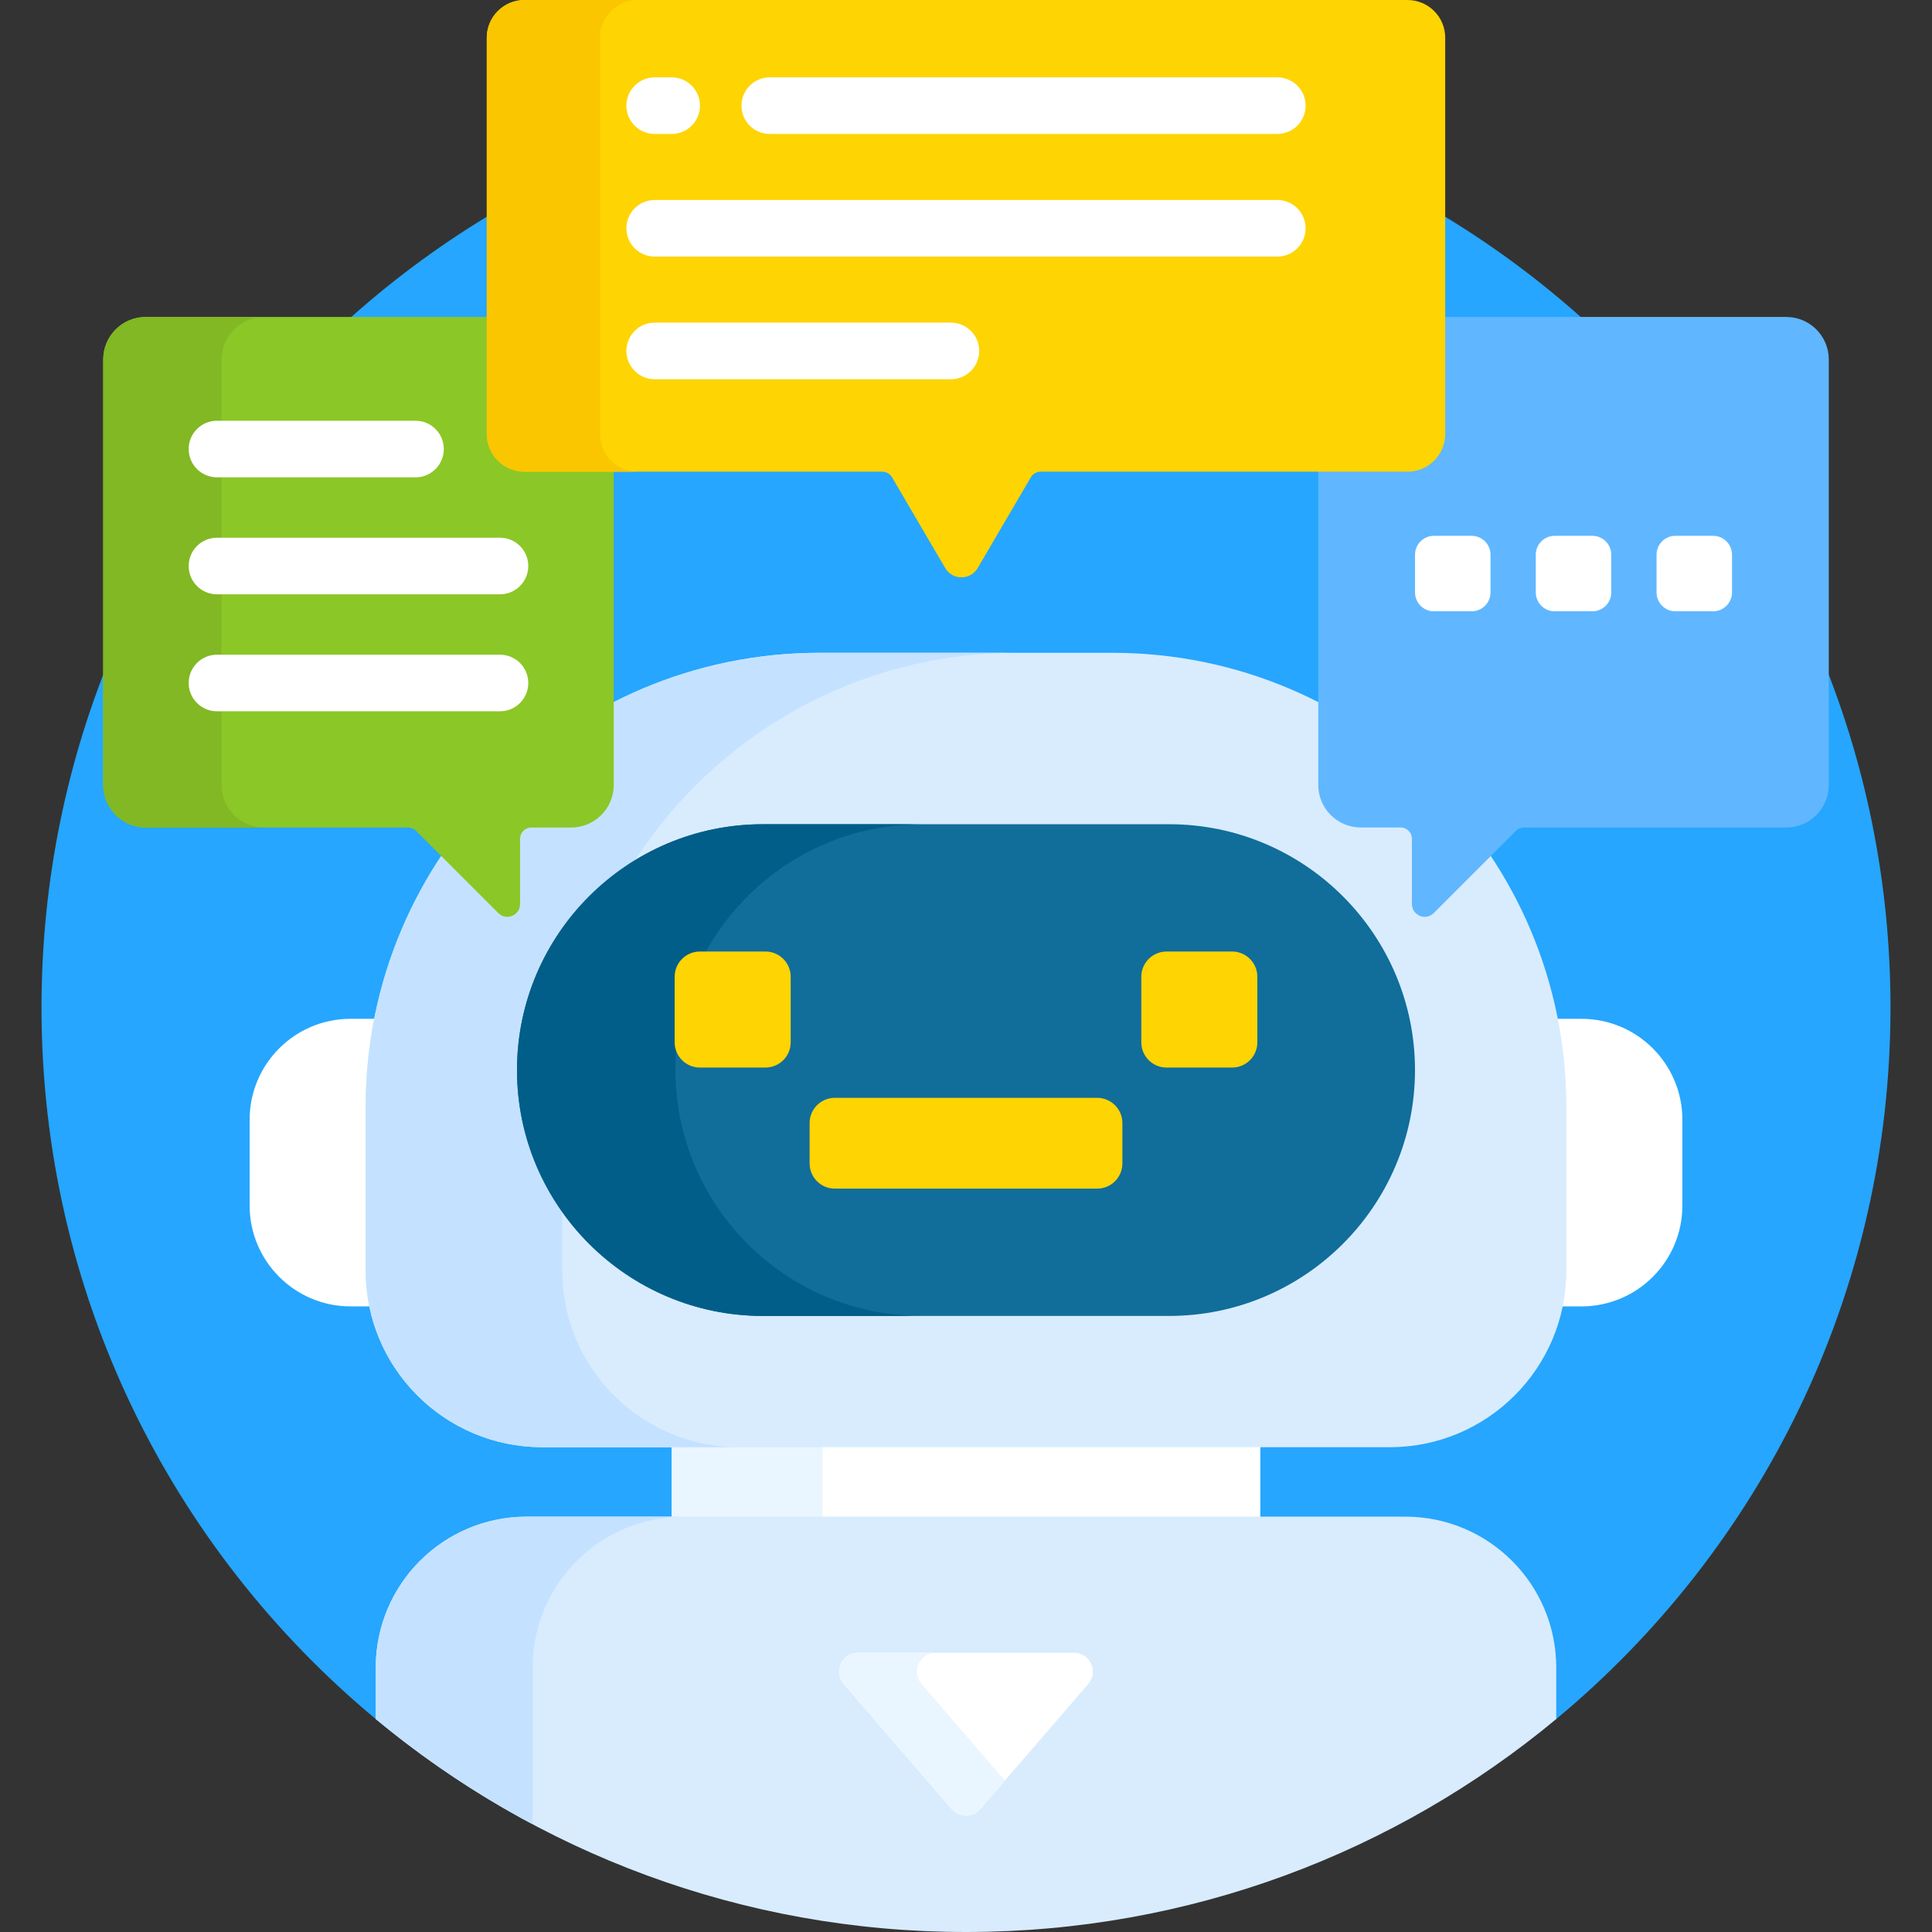
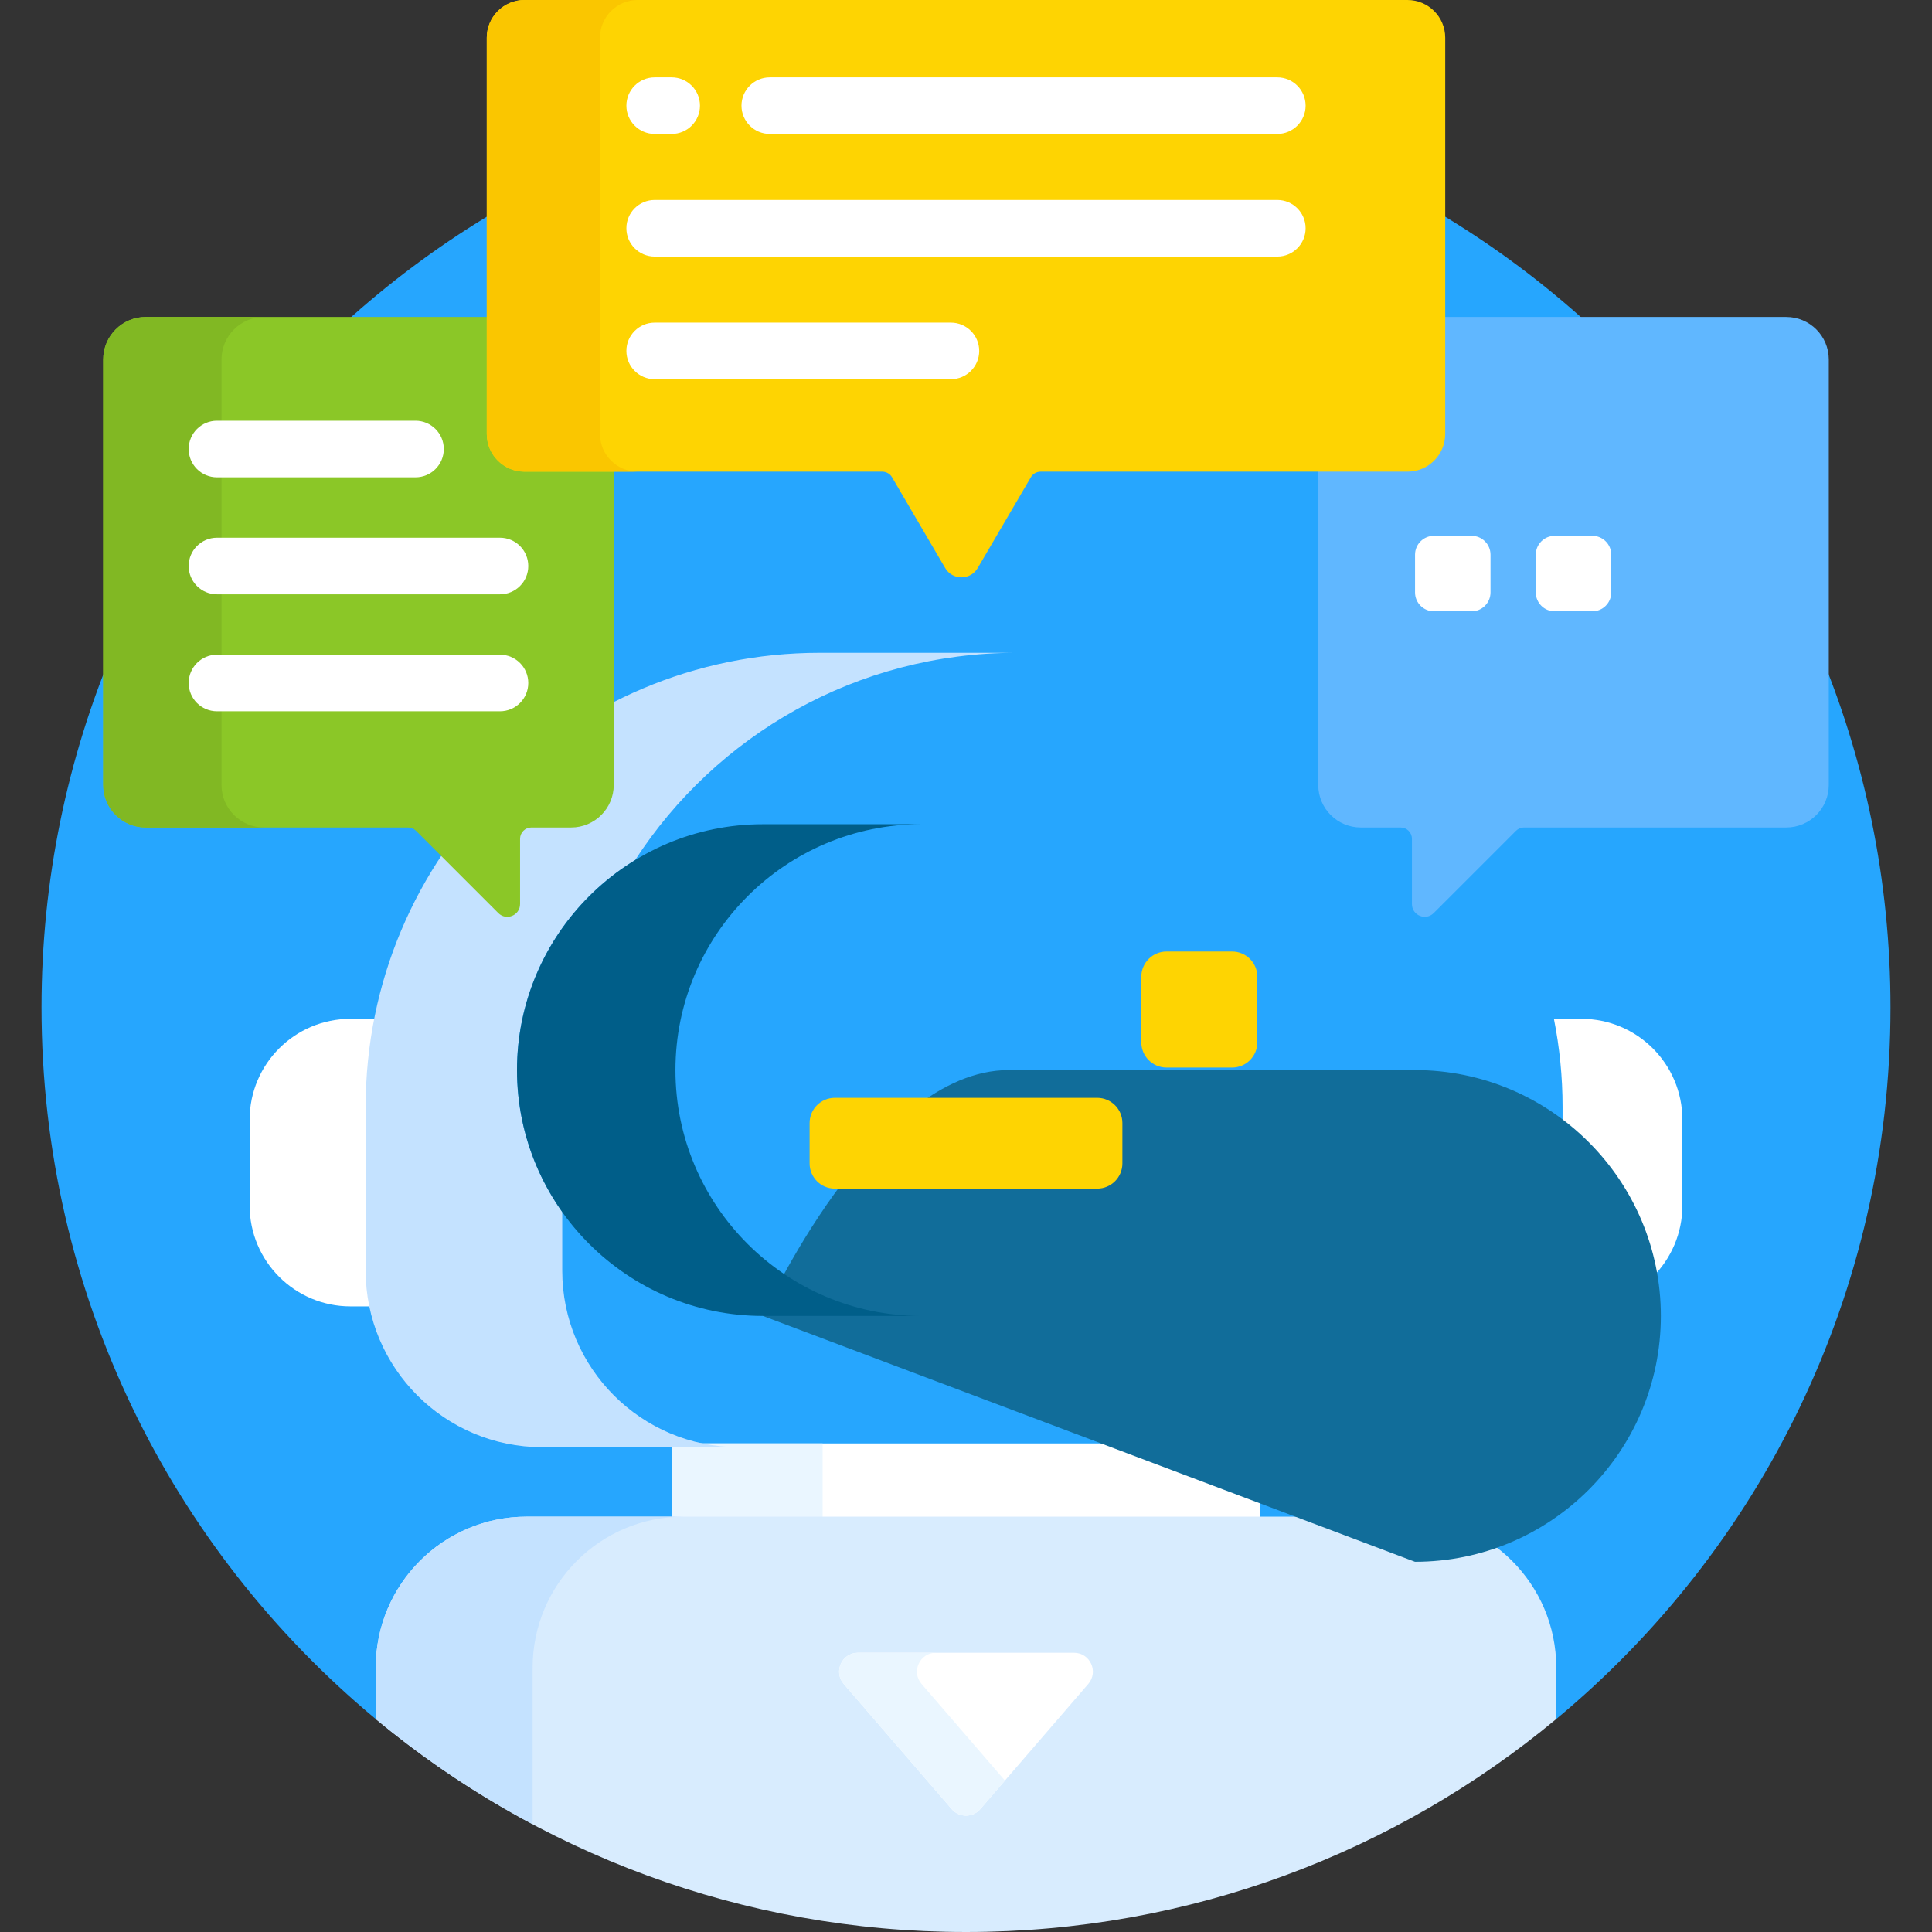
<svg xmlns="http://www.w3.org/2000/svg" id="Capa_1" height="512" viewBox="0 0 512 512" width="512">
  <rect x="0" y="0" width="512" height="512" fill="#333333" stroke="none" />
  <g>
    <path d="m256 22c-135.31 0-245 109.69-245 245 0 75.838 34.463 143.623 88.576 188.563l1-.47v-13.163c0-21.505 17.495-39 39-39h232.848c21.505 0 39 17.495 39 39v13.163l1 .47c54.113-44.94 88.576-112.725 88.576-188.563 0-135.31-109.69-245-245-245z" fill="#26a6fe" />
    <g>
      <g>
        <path d="m178 382.523h156v20.407h-156z" fill="#fff" />
      </g>
      <g>
        <path d="m178 382.523h40v20.407h-40z" fill="#eaf6ff" />
      </g>
      <g>
        <path d="m372.424 401.93h-232.848c-22.091 0-40 17.909-40 40v13.633c42.435 35.241 96.953 56.437 156.424 56.437s113.989-21.196 156.424-56.437v-13.633c0-22.092-17.909-40-40-40z" fill="#d8ecfe" />
      </g>
      <path d="m141.153 441.93c0-22.091 17.909-40 40-40h-41.576c-22.091 0-40 17.909-40 40v13.633c12.82 10.646 26.748 20 41.576 27.886z" fill="#c4e2ff" />
      <g>
        <path d="m259.786 479.437 28.618-33.171c2.795-3.24.493-8.266-3.786-8.266h-57.235c-4.279 0-6.581 5.026-3.786 8.266l28.618 33.171c1.994 2.312 5.576 2.312 7.571 0z" fill="#fff" />
      </g>
      <path d="m244.224 446.266c-2.795-3.24-.494-8.266 3.786-8.266h-20.627c-4.279 0-6.581 5.026-3.786 8.266l28.617 33.171c1.995 2.312 5.577 2.312 7.572 0l6.528-7.567z" fill="#eaf6ff" />
      <g>
        <g>
          <path d="m97.902 336.729v-43.404c0-7.981.794-15.779 2.296-23.326h-7.306c-14.768 0-26.739 11.971-26.739 26.739v22.728c0 14.768 11.971 26.739 26.739 26.739h6.003c-.647-3.058-.993-6.227-.993-9.476z" fill="#fff" />
        </g>
        <g>
          <path d="m419.108 270h-7.306c1.502 7.546 2.296 15.345 2.296 23.326v43.404c0 3.249-.346 6.418-.992 9.477h6.003c14.768 0 26.739-11.971 26.739-26.739v-22.728c-.001-14.769-11.972-26.74-26.74-26.74z" fill="#fff" />
        </g>
      </g>
      <g>
-         <path d="m368.304 383.523h-224.608c-25.843 0-46.793-20.95-46.793-46.793v-43.404c0-66.454 53.871-120.326 120.325-120.326h77.543c66.454 0 120.326 53.872 120.326 120.326v43.404c0 25.843-20.95 46.793-46.793 46.793z" fill="#d8ecfe" />
-       </g>
+         </g>
      <path d="m149 336.729v-15.555c-7.539-10.63-11.989-23.597-11.989-37.592 0-23.534 12.544-44.192 31.296-55.644 21.445-33.062 58.675-54.938 101.019-54.938h-52.098c-66.454 0-120.326 53.872-120.326 120.326v43.404c0 25.843 20.95 46.793 46.793 46.793h52.098c-25.843 0-46.793-20.95-46.793-46.794z" fill="#c4e2ff" />
      <g>
-         <path d="m202.164 348.736c-35.925 0-65.153-29.228-65.153-65.153s29.228-65.153 65.153-65.153h107.672c35.925 0 65.153 29.228 65.153 65.153s-29.228 65.153-65.153 65.153z" fill="#116d9a" />
+         <path d="m202.164 348.736s29.228-65.153 65.153-65.153h107.672c35.925 0 65.153 29.228 65.153 65.153s-29.228 65.153-65.153 65.153z" fill="#116d9a" />
      </g>
      <g>
        <path d="m179 283.583c0-35.925 29.228-65.153 65.153-65.153h-41.989c-35.925 0-65.153 29.228-65.153 65.153s29.228 65.153 65.153 65.153h41.989c-35.925 0-65.153-29.228-65.153-65.153z" fill="#005e89" />
      </g>
      <g>
        <path d="m290.761 315.001h-69.522c-3.692 0-6.685-2.993-6.685-6.685v-10.696c0-3.692 2.993-6.685 6.685-6.685h69.522c3.692 0 6.685 2.993 6.685 6.685v10.696c0 3.692-2.993 6.685-6.685 6.685z" fill="#fed402" />
      </g>
      <g>
        <g>
-           <path d="m202.856 282.914h-17.38c-3.692 0-6.685-2.993-6.685-6.685v-17.38c0-3.692 2.993-6.685 6.685-6.685h17.38c3.692 0 6.685 2.993 6.685 6.685v17.38c0 3.692-2.993 6.685-6.685 6.685z" fill="#fed402" />
-         </g>
+           </g>
        <g>
          <path d="m326.524 282.914h-17.38c-3.692 0-6.685-2.993-6.685-6.685v-17.38c0-3.692 2.993-6.685 6.685-6.685h17.38c3.692 0 6.685 2.993 6.685 6.685v17.38c0 3.692-2.993 6.685-6.685 6.685z" fill="#fed402" />
        </g>
      </g>
    </g>
    <g>
      <g>
        <g>
          <path d="m360.627 84h112.745c6.227 0 11.275 5.048 11.275 11.275v112.745c0 6.227-5.048 11.275-11.275 11.275h-69.501c-.796 0-1.559.316-2.121.879l-21.8 21.8c-2.131 2.131-5.774.622-5.774-2.392v-17.287c0-1.657-1.343-3-3-3h-10.548c-6.227 0-11.275-5.048-11.275-11.275v-112.746c0-6.226 5.048-11.274 11.274-11.274z" fill="#60b7ff" />
        </g>
        <g>
          <g>
-             <path d="m444 162h10c2.761 0 5-2.239 5-5v-10c0-2.761-2.239-5-5-5h-10c-2.761 0-5 2.239-5 5v10c0 2.761 2.239 5 5 5z" fill="#fff" />
-           </g>
+             </g>
          <g>
            <path d="m412 162h10c2.761 0 5-2.239 5-5v-10c0-2.761-2.239-5-5-5h-10c-2.761 0-5 2.239-5 5v10c0 2.761 2.239 5 5 5z" fill="#fff" />
          </g>
          <g>
            <path d="m380 162h10c2.761 0 5-2.239 5-5v-10c0-2.761-2.239-5-5-5h-10c-2.761 0-5 2.239-5 5v10c0 2.761 2.239 5 5 5z" fill="#fff" />
          </g>
        </g>
      </g>
      <g>
        <g>
          <g>
            <g>
              <path d="m151.373 84h-112.746c-6.227 0-11.274 5.048-11.274 11.274v112.746c0 6.227 5.048 11.275 11.275 11.275h69.501c.796 0 1.559.316 2.121.879l21.8 21.8c2.131 2.131 5.774.622 5.774-2.392v-17.287c0-1.657 1.343-3 3-3h10.548c6.227 0 11.275-5.048 11.275-11.275v-112.746c0-6.226-5.048-11.274-11.274-11.274z" fill="#8bc727" />
            </g>
          </g>
          <g>
            <path d="m58.706 208.02v-112.746c0-6.226 5.048-11.274 11.274-11.274h-31.353c-6.227 0-11.275 5.048-11.275 11.274v112.746c0 6.227 5.048 11.275 11.275 11.275h31.353c-6.226-.001-11.274-5.049-11.274-11.275z" fill="#81b823" />
          </g>
          <g>
            <g>
              <path d="m110.112 126.5h-52.612c-4.143 0-7.5-3.358-7.5-7.5s3.357-7.5 7.5-7.5h52.612c4.143 0 7.5 3.358 7.5 7.5s-3.357 7.5-7.5 7.5z" fill="#fff" />
            </g>
            <g>
              <path d="m132.5 157.5h-75c-4.143 0-7.5-3.358-7.5-7.5s3.357-7.5 7.5-7.5h75c4.143 0 7.5 3.358 7.5 7.5s-3.357 7.5-7.5 7.5z" fill="#fff" />
            </g>
            <g>
              <path d="m132.5 188.5h-75c-4.143 0-7.5-3.358-7.5-7.5s3.357-7.5 7.5-7.5h75c4.143 0 7.5 3.358 7.5 7.5s-3.357 7.5-7.5 7.5z" fill="#fff" />
            </g>
          </g>
        </g>
      </g>
    </g>
    <path d="m373 0h-234c-5.523 0-10 4.477-10 10v105c0 5.523 4.477 10 10 10h94.81c1.065 0 2.051.565 2.589 1.484l14.079 24.043c1.931 3.298 6.698 3.298 8.629 0l14.079-24.043c.538-.919 1.524-1.484 2.589-1.484h97.225c5.523 0 10-4.477 10-10v-105c0-5.523-4.477-10-10-10z" fill="#fed402" />
    <g>
      <path d="m159 115v-105c0-5.523 4.477-10 10-10h-30c-5.523 0-10 4.477-10 10v105c0 5.523 4.477 10 10 10h30c-5.523 0-10-4.477-10-10z" fill="#fac600" />
    </g>
    <g>
      <path d="m178 35.5h-4.5c-4.143 0-7.5-3.358-7.5-7.5s3.357-7.5 7.5-7.5h4.5c4.143 0 7.5 3.358 7.5 7.5s-3.357 7.5-7.5 7.5z" fill="#fff" />
    </g>
    <g>
      <path d="m338.5 35.5h-134.5c-4.143 0-7.5-3.358-7.5-7.5s3.357-7.5 7.5-7.5h134.5c4.143 0 7.5 3.358 7.5 7.5s-3.357 7.5-7.5 7.5z" fill="#fff" />
    </g>
    <g>
      <path d="m338.5 68h-165c-4.143 0-7.5-3.358-7.5-7.5s3.357-7.5 7.5-7.5h165c4.143 0 7.5 3.358 7.5 7.5s-3.357 7.5-7.5 7.5z" fill="#fff" />
    </g>
    <g>
      <path d="m252 100.5h-78.5c-4.143 0-7.5-3.358-7.5-7.5s3.357-7.5 7.5-7.5h78.5c4.143 0 7.5 3.358 7.5 7.5s-3.357 7.5-7.5 7.5z" fill="#fff" />
    </g>
  </g>
</svg>